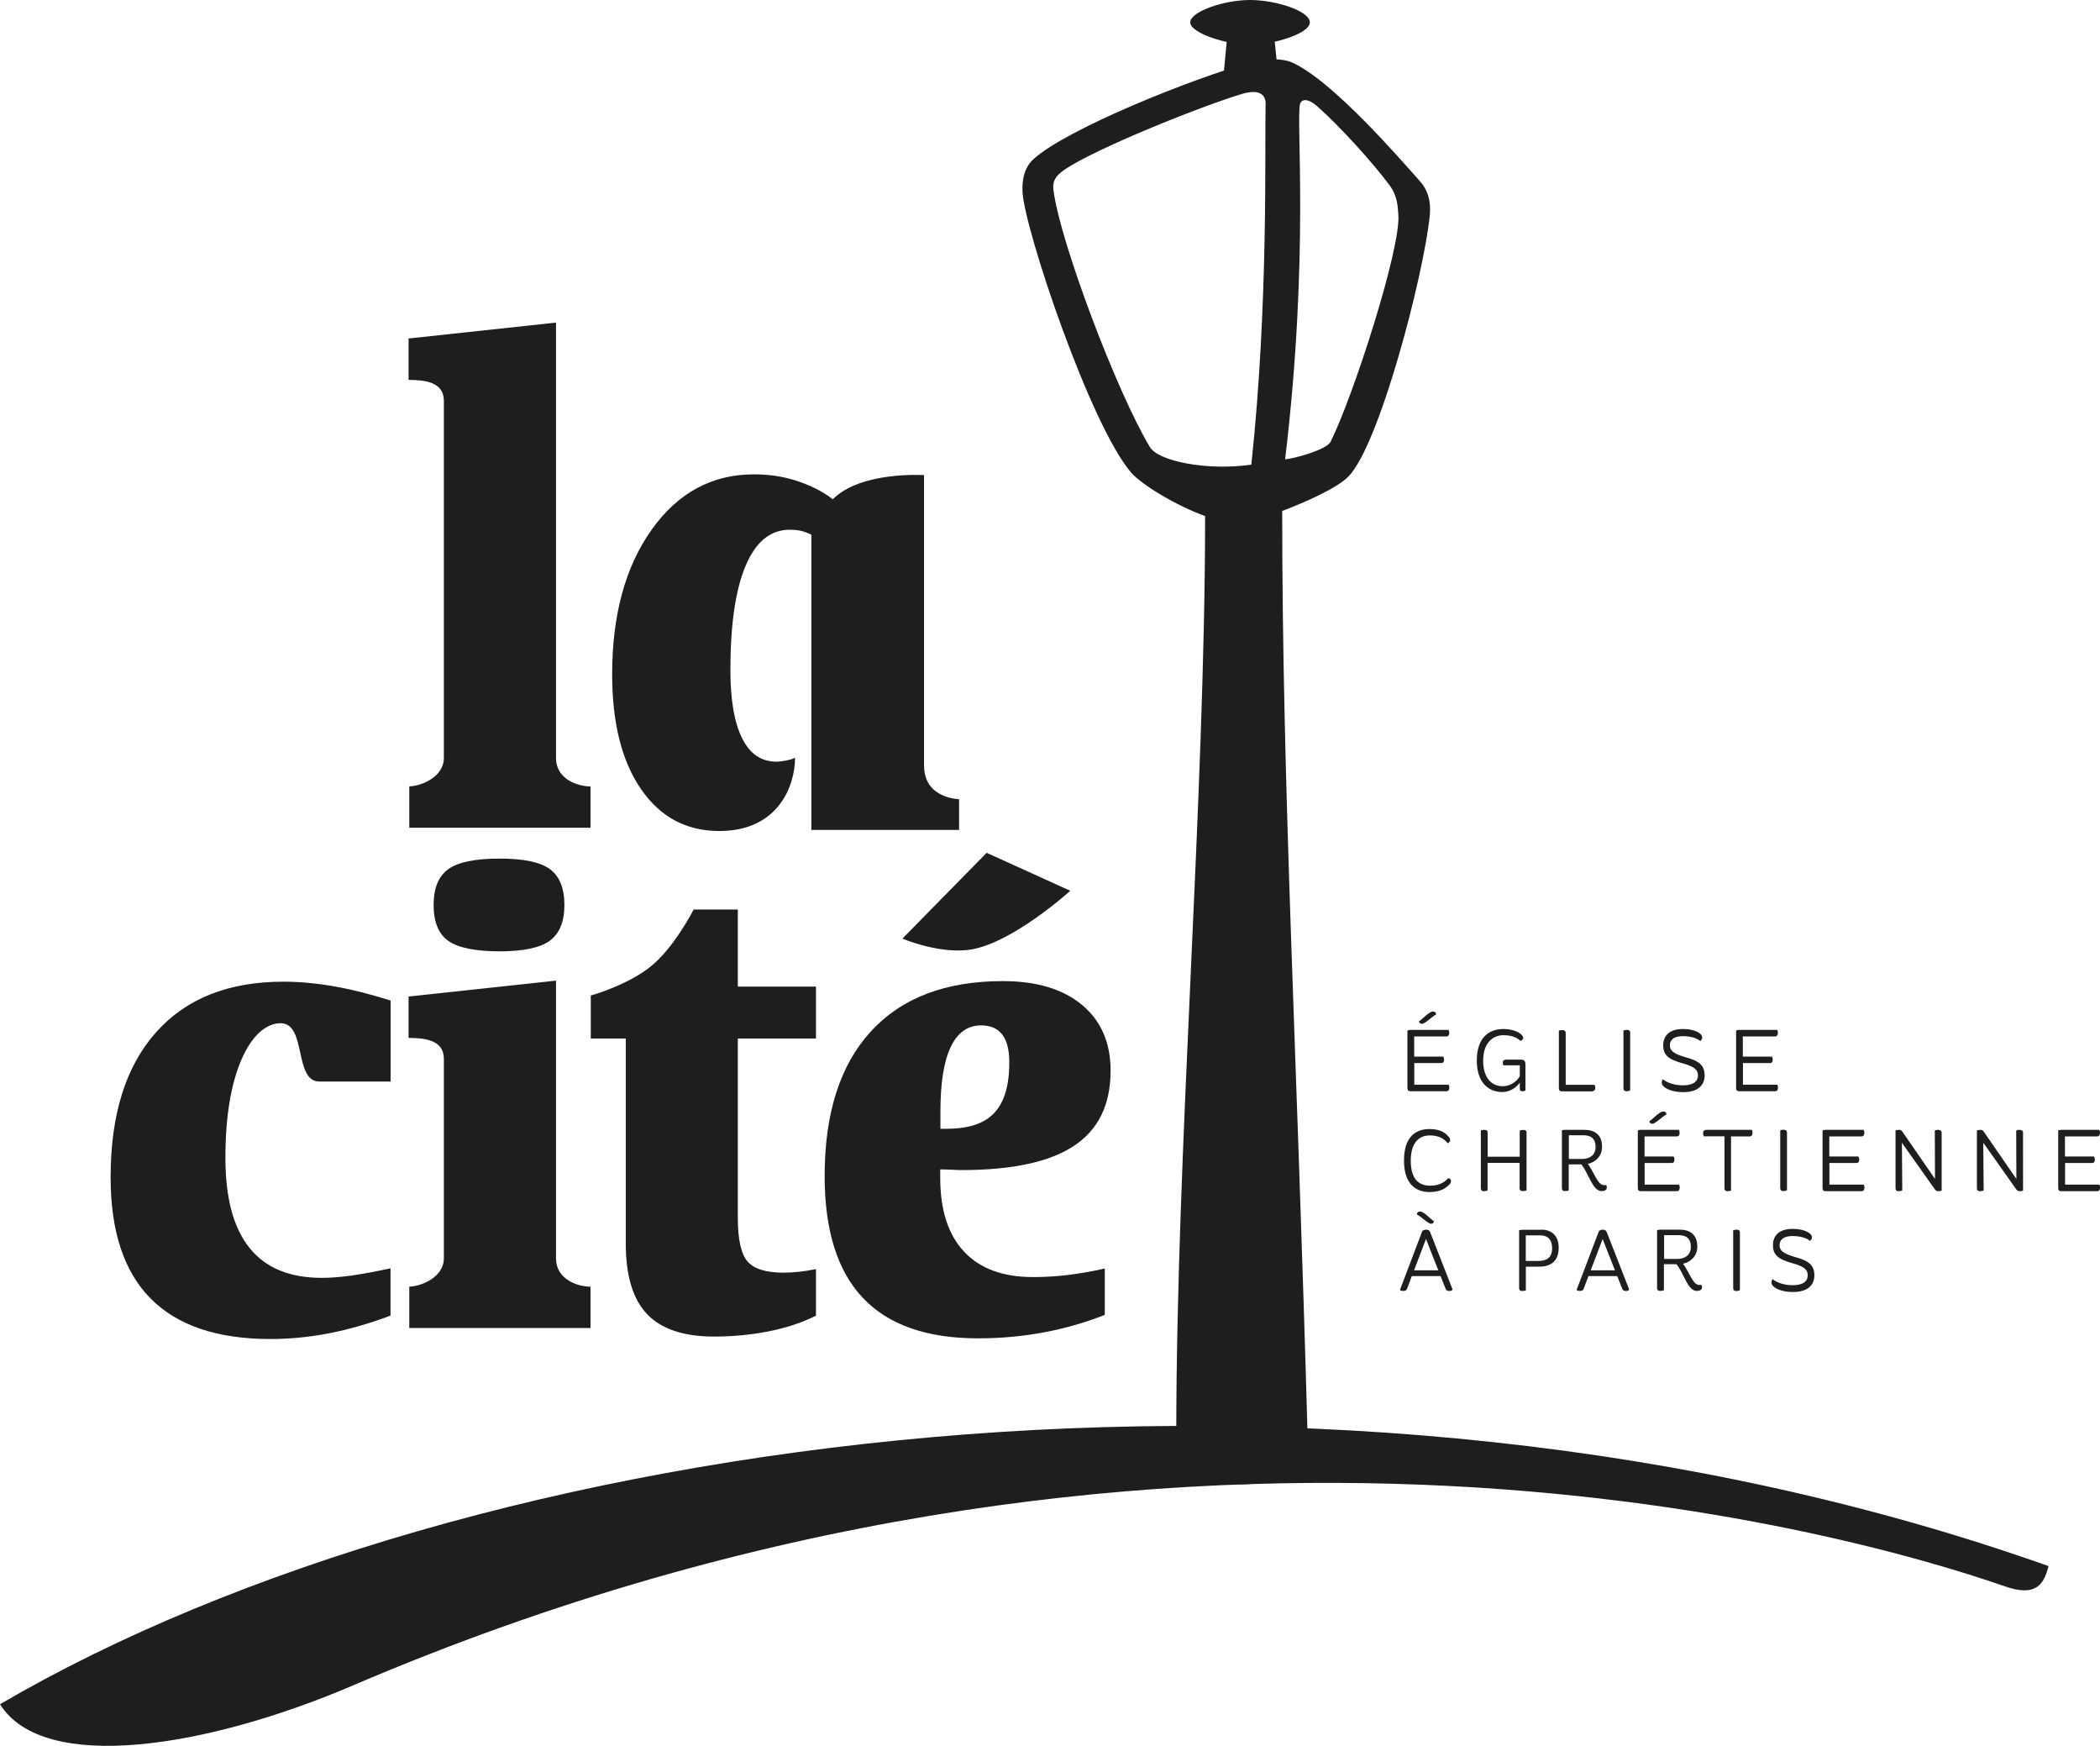
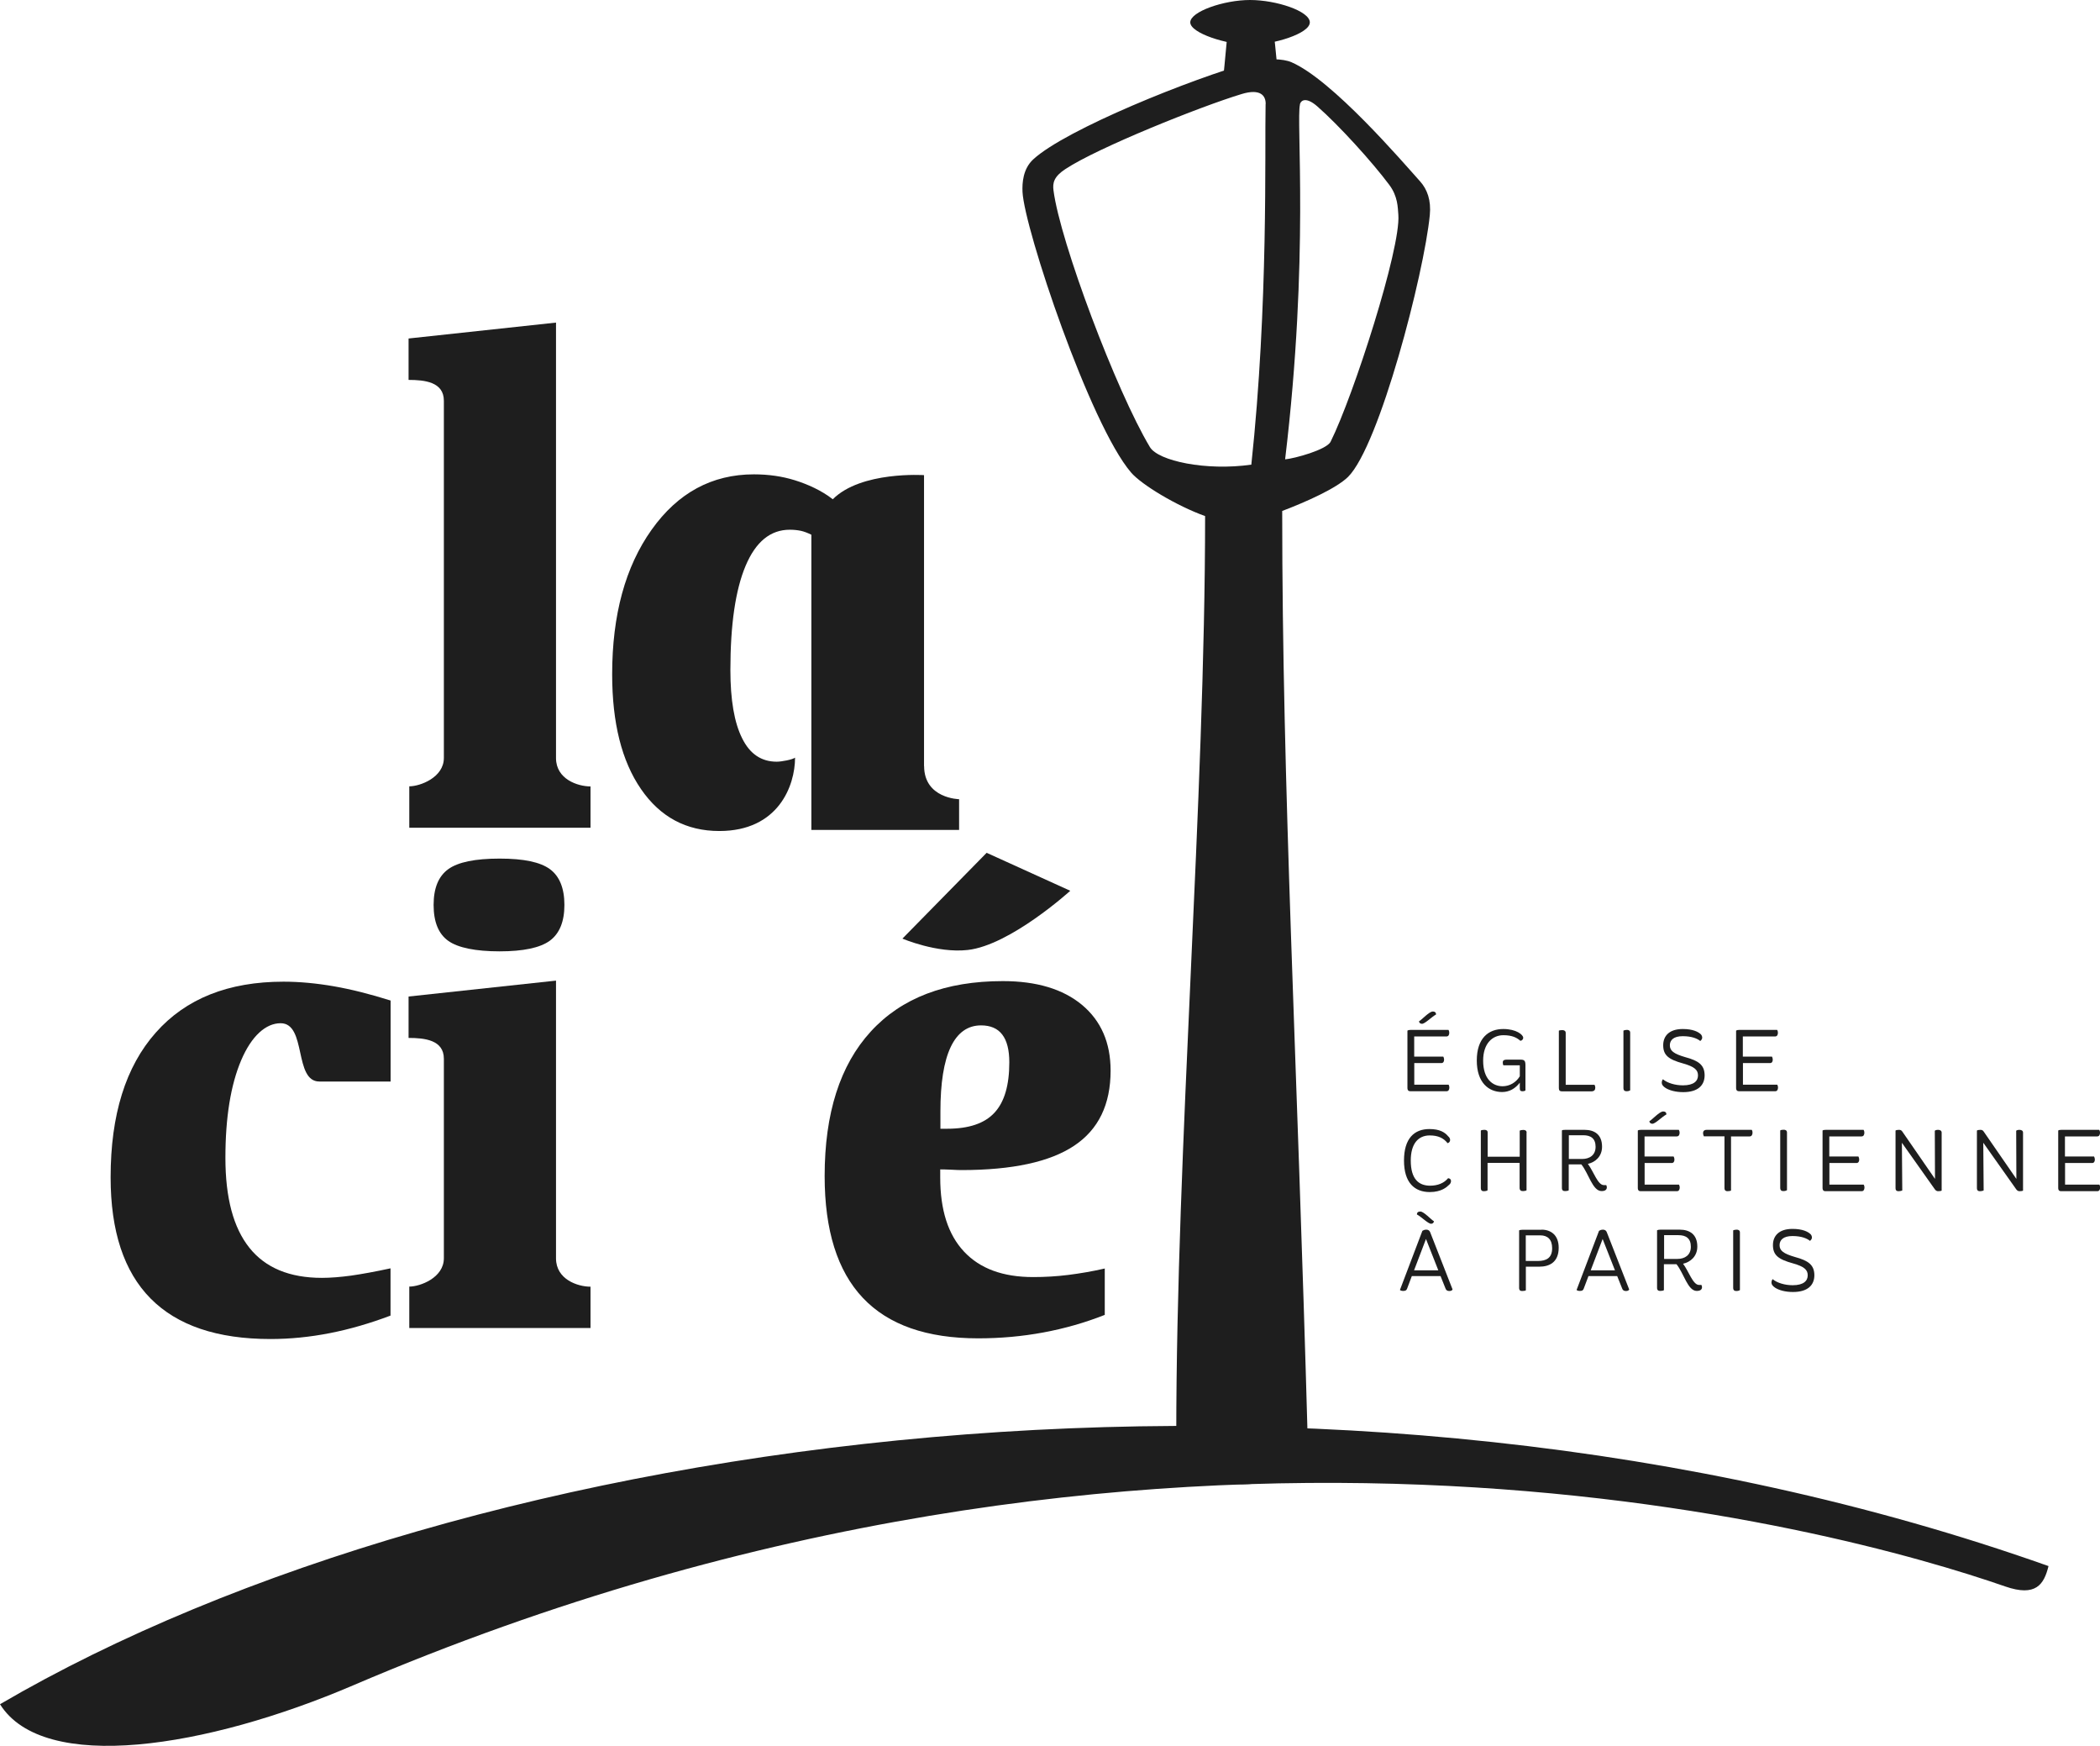
<svg xmlns="http://www.w3.org/2000/svg" width="77" height="64" viewBox="0 0 77 64" fill="none">
  <g clip-path="url(#clip0_383_6274)">
    <path d="M51.857 38.965V39.76H53.115C53.115 39.76 53.143 39.803 53.143 39.865C53.143 39.944 53.111 40.001 53.039 40.001H51.718C51.664 40.001 51.606 39.983 51.606 39.883V37.778C51.632 37.763 51.664 37.752 51.725 37.752H53.111C53.111 37.752 53.14 37.795 53.14 37.857C53.14 37.936 53.107 37.993 53.036 37.993H51.854V38.731H52.921C52.921 38.731 52.95 38.785 52.95 38.843C52.95 38.922 52.914 38.969 52.849 38.969H51.854L51.857 38.965ZM52.534 37.079C52.624 37.079 52.656 37.126 52.656 37.187C52.495 37.274 52.251 37.529 52.14 37.529C52.079 37.529 52.04 37.497 52.029 37.439C52.137 37.378 52.402 37.079 52.534 37.079Z" fill="#1E1E1E" />
    <path d="M55.124 39.051C55.109 39.023 55.102 38.994 55.102 38.947C55.102 38.893 55.12 38.843 55.249 38.843H55.761C55.898 38.843 55.933 38.893 55.933 39.044V39.973C55.905 39.991 55.88 40.001 55.819 40.001C55.765 40.001 55.726 39.987 55.726 39.897V39.688C55.564 39.897 55.349 40.03 55.077 40.03C54.59 40.03 54.149 39.692 54.149 38.875C54.149 38.058 54.576 37.72 55.12 37.72C55.6 37.72 55.851 37.932 55.851 38.04C55.851 38.109 55.794 38.148 55.747 38.152C55.625 38.044 55.457 37.947 55.124 37.947C54.723 37.947 54.382 38.249 54.382 38.879C54.382 39.555 54.733 39.818 55.095 39.818C55.353 39.818 55.586 39.681 55.726 39.454V39.051H55.124Z" fill="#1E1E1E" />
    <path d="M57.409 37.853V39.764H58.466C58.466 39.764 58.494 39.818 58.494 39.868C58.494 39.947 58.459 40.005 58.351 40.005H57.269C57.201 40.005 57.158 39.976 57.158 39.89V37.781C57.183 37.767 57.233 37.76 57.287 37.76C57.344 37.76 57.409 37.785 57.409 37.86V37.853Z" fill="#1E1E1E" />
    <path d="M59.773 37.853V39.969C59.741 39.987 59.706 40.001 59.641 40.001C59.577 40.001 59.526 39.976 59.526 39.883V37.778C59.555 37.763 59.602 37.752 59.659 37.752C59.716 37.752 59.773 37.778 59.773 37.853Z" fill="#1E1E1E" />
    <path d="M62.364 37.914C62.399 37.95 62.414 37.997 62.414 38.04C62.414 38.087 62.378 38.134 62.342 38.159C62.242 38.076 62.041 37.983 61.701 37.983C61.361 37.983 61.228 38.13 61.228 38.317C61.228 38.515 61.364 38.627 61.798 38.753C62.278 38.882 62.5 39.037 62.503 39.415C62.503 39.789 62.252 40.034 61.719 40.034C61.429 40.034 61.206 39.965 61.074 39.883C60.977 39.822 60.931 39.757 60.931 39.692C60.931 39.627 60.952 39.588 60.974 39.562C61.135 39.699 61.421 39.785 61.708 39.785C62.109 39.785 62.26 39.623 62.26 39.422C62.26 39.221 62.134 39.102 61.715 38.983C61.178 38.836 60.984 38.681 60.984 38.314C60.984 37.975 61.206 37.72 61.701 37.72C62.073 37.72 62.27 37.824 62.364 37.914Z" fill="#1E1E1E" />
    <path d="M63.908 38.965V39.76H65.165C65.165 39.76 65.194 39.803 65.194 39.865C65.194 39.944 65.162 40.001 65.09 40.001H63.768C63.715 40.001 63.657 39.983 63.657 39.883V37.778C63.682 37.763 63.715 37.752 63.775 37.752H65.162C65.162 37.752 65.19 37.795 65.19 37.857C65.19 37.936 65.158 37.993 65.087 37.993H63.904V38.731H64.972C64.972 38.731 65.001 38.785 65.001 38.843C65.001 38.922 64.965 38.969 64.9 38.969H63.904L63.908 38.965Z" fill="#1E1E1E" />
    <path d="M53.203 43.294C53.203 43.352 53.178 43.398 53.121 43.442C53.053 43.51 52.852 43.697 52.426 43.697C51.871 43.697 51.48 43.359 51.48 42.542C51.48 41.725 51.86 41.387 52.412 41.387C52.788 41.387 52.978 41.506 53.1 41.653C53.143 41.693 53.171 41.729 53.171 41.79C53.171 41.851 53.128 41.891 53.078 41.905C52.935 41.721 52.734 41.621 52.423 41.621C52.011 41.621 51.728 41.912 51.728 42.542C51.728 43.218 52.018 43.463 52.437 43.463C52.716 43.463 52.946 43.37 53.096 43.19C53.139 43.19 53.203 43.215 53.203 43.294Z" fill="#1E1E1E" />
    <path d="M55.973 41.513V43.632C55.952 43.647 55.898 43.661 55.852 43.661C55.783 43.661 55.719 43.647 55.719 43.542V42.628H54.544V43.632C54.526 43.65 54.469 43.665 54.408 43.665C54.354 43.665 54.297 43.65 54.297 43.546V41.441C54.325 41.423 54.376 41.416 54.429 41.416C54.498 41.416 54.548 41.441 54.548 41.516V42.402H55.723V41.444C55.748 41.43 55.801 41.419 55.855 41.419C55.923 41.419 55.977 41.444 55.977 41.52L55.973 41.513Z" fill="#1E1E1E" />
    <path d="M58.101 41.416C58.452 41.416 58.742 41.578 58.742 42.035C58.742 42.391 58.495 42.603 58.222 42.664C58.43 42.938 58.584 43.442 58.806 43.442H58.896C58.896 43.442 58.917 43.485 58.917 43.524C58.917 43.603 58.864 43.661 58.724 43.661C58.394 43.661 58.251 43.013 57.982 42.682H57.52V43.632C57.499 43.65 57.445 43.661 57.395 43.661C57.327 43.661 57.27 43.647 57.27 43.546V41.437C57.295 41.419 57.341 41.416 57.395 41.416H58.097H58.101ZM57.524 41.614V42.484H58.011C58.28 42.484 58.505 42.348 58.505 42.038C58.505 41.729 58.326 41.614 58.05 41.614H57.524Z" fill="#1E1E1E" />
    <path d="M60.303 42.628V43.424H61.561C61.561 43.424 61.59 43.467 61.59 43.528C61.59 43.607 61.557 43.665 61.486 43.665H60.164C60.11 43.665 60.053 43.65 60.053 43.546V41.441C60.078 41.423 60.11 41.416 60.171 41.416H61.557C61.557 41.416 61.586 41.459 61.586 41.52C61.586 41.599 61.554 41.657 61.482 41.657H60.3V42.394H61.367C61.367 42.394 61.396 42.448 61.396 42.506C61.396 42.585 61.36 42.632 61.296 42.632H60.3L60.303 42.628ZM60.98 40.743C61.07 40.743 61.102 40.789 61.102 40.851C60.941 40.937 60.697 41.193 60.587 41.193C60.526 41.193 60.486 41.16 60.475 41.102C60.583 41.041 60.848 40.743 60.98 40.743Z" fill="#1E1E1E" />
    <path d="M63.471 41.653V43.639C63.446 43.657 63.396 43.665 63.335 43.665C63.277 43.665 63.231 43.636 63.231 43.55V41.653H62.475C62.461 41.621 62.446 41.581 62.446 41.531C62.446 41.473 62.478 41.416 62.579 41.416H64.23C64.245 41.434 64.259 41.47 64.259 41.52C64.259 41.599 64.223 41.657 64.155 41.657H63.478L63.471 41.653Z" fill="#1E1E1E" />
    <path d="M65.523 41.513V43.629C65.49 43.647 65.454 43.661 65.39 43.661C65.326 43.661 65.275 43.636 65.275 43.542V41.437C65.304 41.419 65.351 41.412 65.408 41.412C65.465 41.412 65.523 41.437 65.523 41.513Z" fill="#1E1E1E" />
    <path d="M67.078 42.628V43.424H68.335C68.335 43.424 68.364 43.467 68.364 43.528C68.364 43.607 68.332 43.665 68.26 43.665H66.938C66.885 43.665 66.827 43.65 66.827 43.546V41.441C66.852 41.423 66.885 41.416 66.945 41.416H68.332C68.332 41.416 68.36 41.459 68.36 41.52C68.36 41.599 68.328 41.657 68.257 41.657H67.074V42.394H68.142C68.142 42.394 68.171 42.448 68.171 42.506C68.171 42.585 68.135 42.632 68.07 42.632H67.074L67.078 42.628Z" fill="#1E1E1E" />
    <path d="M69.736 41.894L69.75 43.636C69.732 43.65 69.668 43.665 69.61 43.665C69.56 43.665 69.503 43.65 69.503 43.55V41.441C69.535 41.423 69.578 41.416 69.635 41.416C69.693 41.416 69.725 41.441 69.75 41.477L70.95 43.215L70.943 41.448C70.968 41.43 71.004 41.416 71.061 41.416C71.126 41.416 71.194 41.441 71.194 41.516V43.643C71.172 43.657 71.129 43.665 71.065 43.665C71.018 43.665 70.979 43.643 70.947 43.6L69.739 41.894H69.736Z" fill="#1E1E1E" />
    <path d="M72.72 41.894L72.734 43.636C72.717 43.65 72.652 43.665 72.595 43.665C72.545 43.665 72.487 43.65 72.487 43.55V41.441C72.519 41.423 72.562 41.416 72.62 41.416C72.677 41.416 72.709 41.441 72.734 41.477L73.934 43.215L73.927 41.448C73.952 41.43 73.988 41.416 74.046 41.416C74.11 41.416 74.178 41.441 74.178 41.516V43.643C74.157 43.657 74.114 43.665 74.049 43.665C74.003 43.665 73.963 43.643 73.931 43.6L72.724 41.894H72.72Z" fill="#1E1E1E" />
    <path d="M75.719 42.628V43.424H76.976C76.976 43.424 77.005 43.467 77.005 43.528C77.005 43.607 76.972 43.665 76.901 43.665H75.579C75.525 43.665 75.468 43.65 75.468 43.546V41.441C75.493 41.423 75.525 41.416 75.586 41.416H76.972C76.972 41.416 77.001 41.459 77.001 41.52C77.001 41.599 76.969 41.657 76.897 41.657H75.715V42.394H76.782C76.782 42.394 76.811 42.448 76.811 42.506C76.811 42.585 76.775 42.632 76.711 42.632H75.715L75.719 42.628Z" fill="#1E1E1E" />
    <path d="M51.33 47.288L52.154 45.118C52.193 45.097 52.226 45.075 52.301 45.075C52.376 45.075 52.419 45.115 52.441 45.172L53.261 47.267C53.239 47.314 53.189 47.324 53.139 47.324C53.075 47.324 53.021 47.299 52.999 47.224L52.82 46.777H51.767L51.592 47.242C51.57 47.303 51.527 47.321 51.452 47.321C51.391 47.321 51.352 47.306 51.33 47.285V47.288ZM51.849 46.565H52.738L52.286 45.417L51.849 46.565ZM52.473 44.859C52.365 44.859 52.115 44.604 51.953 44.517C51.953 44.456 51.989 44.41 52.079 44.41C52.208 44.41 52.473 44.708 52.58 44.769C52.566 44.827 52.53 44.859 52.473 44.859Z" fill="#1E1E1E" />
    <path d="M56.522 45.075C56.873 45.075 57.152 45.28 57.152 45.737C57.152 46.284 56.794 46.432 56.443 46.432H55.948V47.299C55.923 47.314 55.873 47.324 55.812 47.324C55.751 47.324 55.701 47.303 55.701 47.209V45.1C55.733 45.086 55.766 45.079 55.827 45.079H56.529L56.522 45.075ZM55.945 45.28V46.223H56.389C56.701 46.223 56.912 46.112 56.912 45.755C56.912 45.435 56.747 45.284 56.478 45.284H55.941L55.945 45.28Z" fill="#1E1E1E" />
    <path d="M57.807 47.288L58.631 45.118C58.67 45.097 58.702 45.075 58.777 45.075C58.853 45.075 58.896 45.115 58.917 45.172L59.737 47.267C59.716 47.314 59.666 47.324 59.616 47.324C59.551 47.324 59.498 47.299 59.476 47.224L59.297 46.777H58.244L58.068 47.242C58.047 47.303 58.004 47.321 57.928 47.321C57.867 47.321 57.828 47.306 57.807 47.285V47.288ZM58.326 46.565H59.215L58.763 45.417L58.326 46.565Z" fill="#1E1E1E" />
    <path d="M61.593 45.075C61.944 45.075 62.235 45.241 62.235 45.694C62.235 46.05 61.987 46.263 61.712 46.324C61.919 46.597 62.074 47.101 62.296 47.101H62.385C62.385 47.101 62.407 47.145 62.407 47.184C62.407 47.263 62.353 47.321 62.213 47.321C61.884 47.321 61.74 46.673 61.472 46.342H61.01V47.292C60.988 47.31 60.934 47.321 60.884 47.321C60.816 47.321 60.759 47.306 60.759 47.206V45.097C60.784 45.083 60.83 45.075 60.884 45.075H61.583H61.593ZM61.017 45.277V46.148H61.504C61.773 46.148 61.998 46.011 61.998 45.702C61.998 45.392 61.819 45.277 61.543 45.277H61.017Z" fill="#1E1E1E" />
    <path d="M63.797 45.176V47.292C63.765 47.31 63.729 47.324 63.664 47.324C63.6 47.324 63.55 47.299 63.55 47.206V45.1C63.578 45.086 63.625 45.075 63.682 45.075C63.74 45.075 63.797 45.1 63.797 45.176Z" fill="#1E1E1E" />
    <path d="M66.387 45.241C66.423 45.277 66.437 45.324 66.437 45.367C66.437 45.414 66.401 45.46 66.365 45.486C66.265 45.403 66.065 45.309 65.724 45.309C65.384 45.309 65.251 45.457 65.251 45.644C65.251 45.842 65.388 45.953 65.821 46.079C66.301 46.209 66.523 46.364 66.527 46.741C66.527 47.116 66.276 47.36 65.742 47.36C65.452 47.36 65.23 47.292 65.097 47.209C65.001 47.148 64.954 47.083 64.954 47.019C64.954 46.954 64.976 46.914 64.997 46.889C65.158 47.026 65.445 47.112 65.731 47.112C66.133 47.112 66.283 46.95 66.283 46.749C66.283 46.547 66.158 46.428 65.739 46.31C65.201 46.162 65.008 46.007 65.008 45.64C65.008 45.302 65.23 45.047 65.724 45.047C66.097 45.047 66.294 45.151 66.387 45.241Z" fill="#1E1E1E" />
    <path d="M14.322 48.224C13.57 48.508 12.829 48.724 12.094 48.868C11.36 49.012 10.633 49.084 9.916 49.084C7.964 49.084 6.499 48.587 5.521 47.598C4.543 46.608 4.056 45.129 4.056 43.157C4.056 40.865 4.607 39.098 5.711 37.853C6.81 36.608 8.372 35.985 10.396 35.985C10.984 35.985 11.6 36.043 12.241 36.154C12.886 36.266 13.577 36.442 14.322 36.676V39.645H11.711C10.765 39.645 11.252 37.508 10.289 37.508C9.755 37.508 9.228 37.961 8.842 38.868C8.458 39.775 8.265 40.966 8.265 42.441C8.265 43.917 8.559 45.007 9.146 45.741C9.733 46.475 10.618 46.842 11.804 46.842C12.123 46.842 12.481 46.813 12.879 46.759C13.276 46.702 13.756 46.615 14.319 46.493V48.224H14.322Z" fill="#1E1E1E" />
-     <path d="M29.919 36.169V38.069H27.053V44.633C27.053 45.439 27.175 45.978 27.415 46.248C27.659 46.518 28.092 46.651 28.726 46.651C28.905 46.651 29.099 46.641 29.296 46.619C29.493 46.597 29.701 46.565 29.919 46.522V48.228C29.418 48.48 28.845 48.67 28.196 48.8C27.548 48.929 26.878 48.994 26.186 48.994C25.072 48.994 24.252 48.721 23.729 48.174C23.206 47.627 22.945 46.763 22.945 45.583V38.069H21.662V36.493C21.662 36.493 23.002 36.122 23.865 35.424C24.729 34.726 25.434 33.34 25.434 33.34H27.053V36.165H29.919V36.169Z" fill="#1E1E1E" />
    <path d="M40.508 46.493V48.199C39.78 48.487 39.032 48.699 38.258 48.843C37.484 48.987 36.685 49.059 35.865 49.059C33.981 49.059 32.573 48.566 31.638 47.576C30.703 46.587 30.237 45.097 30.237 43.111C30.237 40.811 30.8 39.044 31.928 37.813C33.056 36.579 34.672 35.964 36.771 35.964C38.007 35.964 38.974 36.255 39.673 36.835C40.371 37.418 40.722 38.22 40.722 39.246C40.722 40.487 40.278 41.405 39.386 41.998C38.498 42.592 37.119 42.891 35.252 42.891C35.174 42.891 35.048 42.887 34.876 42.877C34.701 42.869 34.568 42.866 34.475 42.866V43.164C34.475 44.356 34.765 45.259 35.349 45.881C35.933 46.504 36.775 46.813 37.882 46.813C38.315 46.813 38.745 46.788 39.175 46.734C39.601 46.68 40.045 46.605 40.504 46.5L40.508 46.493ZM35.482 34.823C34.353 34.949 33.089 34.406 33.089 34.406L36.177 31.261L39.243 32.653C39.243 32.653 37.044 34.65 35.482 34.823ZM34.479 41.376H34.726C35.521 41.376 36.101 41.182 36.463 40.789C36.829 40.397 37.008 39.782 37.008 38.94C37.008 38.49 36.922 38.148 36.75 37.925C36.578 37.698 36.316 37.587 35.972 37.587C35.482 37.587 35.109 37.853 34.858 38.382C34.608 38.911 34.482 39.699 34.482 40.739V41.38L34.479 41.376Z" fill="#1E1E1E" />
    <path d="M33.881 28.083V17.417C33.881 17.417 31.57 17.262 30.535 18.302C30.127 17.978 29.604 17.748 29.142 17.604C28.679 17.46 28.181 17.388 27.644 17.388C26.107 17.388 24.854 18.065 23.893 19.418C22.93 20.771 22.446 22.538 22.446 24.718C22.446 26.5 22.797 27.899 23.503 28.925C24.209 29.951 25.165 30.462 26.376 30.462C28.54 30.462 29.152 28.803 29.152 27.773C29.055 27.846 28.658 27.921 28.479 27.921C27.916 27.921 27.494 27.637 27.211 27.061C26.924 26.489 26.781 25.654 26.781 24.56C26.781 22.894 26.967 21.62 27.34 20.738C27.712 19.857 28.25 19.418 28.959 19.418C29.106 19.418 29.238 19.432 29.36 19.457C29.482 19.483 29.611 19.533 29.75 19.601V30.422H35.167V29.296C35.167 29.296 33.884 29.274 33.884 28.079L33.881 28.083Z" fill="#1E1E1E" />
    <path d="M21.652 47.162V48.681H15.007V47.162C15.404 47.162 16.275 46.839 16.275 46.123V38.81C16.275 38.119 15.565 38.047 14.981 38.047V36.529L20.387 35.946V46.126C20.387 46.903 21.186 47.166 21.655 47.166L21.652 47.162ZM15.899 33.171C15.899 32.556 16.078 32.12 16.436 31.861C16.794 31.602 17.421 31.473 18.317 31.473C19.212 31.473 19.81 31.602 20.165 31.861C20.516 32.12 20.695 32.56 20.695 33.171C20.695 33.783 20.516 34.222 20.158 34.485C19.799 34.744 19.187 34.873 18.317 34.873C17.446 34.873 16.794 34.744 16.436 34.488C16.078 34.233 15.899 33.794 15.899 33.171Z" fill="#1E1E1E" />
    <path d="M21.652 28.824V30.343H15.007V28.824C15.404 28.824 16.275 28.5 16.275 27.784V14.689C16.275 13.998 15.565 13.926 14.981 13.926V12.408L20.387 11.825V27.788C20.387 28.565 21.186 28.828 21.655 28.828L21.652 28.824Z" fill="#1E1E1E" />
    <path d="M37.492 7.035C37.56 8.388 39.964 15.56 41.472 17.32C41.859 17.77 43.138 18.54 44.187 18.918C44.187 29.26 43.13 42.164 43.13 52.557C43.13 55.083 48.01 54.867 47.952 52.848C47.558 38.566 47.014 28.918 47.014 18.73C47.906 18.392 49.002 17.899 49.428 17.482C50.581 16.337 52.215 10.036 52.426 7.888C52.48 7.337 52.33 6.942 52.075 6.654C51.409 5.912 48.855 2.933 47.354 2.281C47.049 2.148 46.433 2.127 45.896 2.274C43.721 2.875 39.079 4.739 37.883 5.844C37.506 6.193 37.478 6.711 37.492 7.032V7.035ZM47.662 3.829C47.709 3.645 47.92 3.566 48.303 3.901C49.081 4.581 50.313 5.934 50.94 6.776C51.255 7.197 51.251 7.6 51.273 7.877C51.366 9.111 49.629 14.502 48.79 16.19C48.644 16.488 47.458 16.809 47.121 16.838C48.013 9.403 47.519 4.405 47.666 3.829H47.662ZM46.405 3.818C46.369 5.517 46.512 11.159 45.882 17.032C44.23 17.269 42.468 16.899 42.163 16.388C40.935 14.344 38.868 8.856 38.628 6.978C38.592 6.704 38.642 6.474 39.065 6.197C40.254 5.412 44.022 3.901 45.527 3.447C46.222 3.235 46.415 3.512 46.408 3.818H46.405Z" fill="#1E1E1E" />
    <path d="M0 62.471C17.205 52.416 48.887 48.109 75.112 57.407C74.947 58.073 74.657 58.548 73.518 58.152C67.529 56.069 42.614 49.084 12.939 61.783C7.58 64.076 1.601 65.029 0 62.471Z" fill="#1E1E1E" />
    <path d="M44.792 3.44C44.792 3.44 44.993 1.537 45.039 0.77C45.093 -0.126 46.551 -0.079 46.64 0.666C46.698 1.152 46.794 1.893 46.88 3.052" fill="#1E1E1E" />
    <path d="M48.027 0.82C48.027 0.407 46.795 0 45.835 0C44.875 0 43.643 0.425 43.643 0.82C43.643 1.216 44.986 1.641 45.835 1.641C46.684 1.641 48.027 1.234 48.027 0.82Z" fill="#1E1E1E" />
  </g>
  <defs>
    <clipPath id="clip0_383_6274">
      <rect width="77" height="64" fill="white" />
    </clipPath>
  </defs>
</svg>